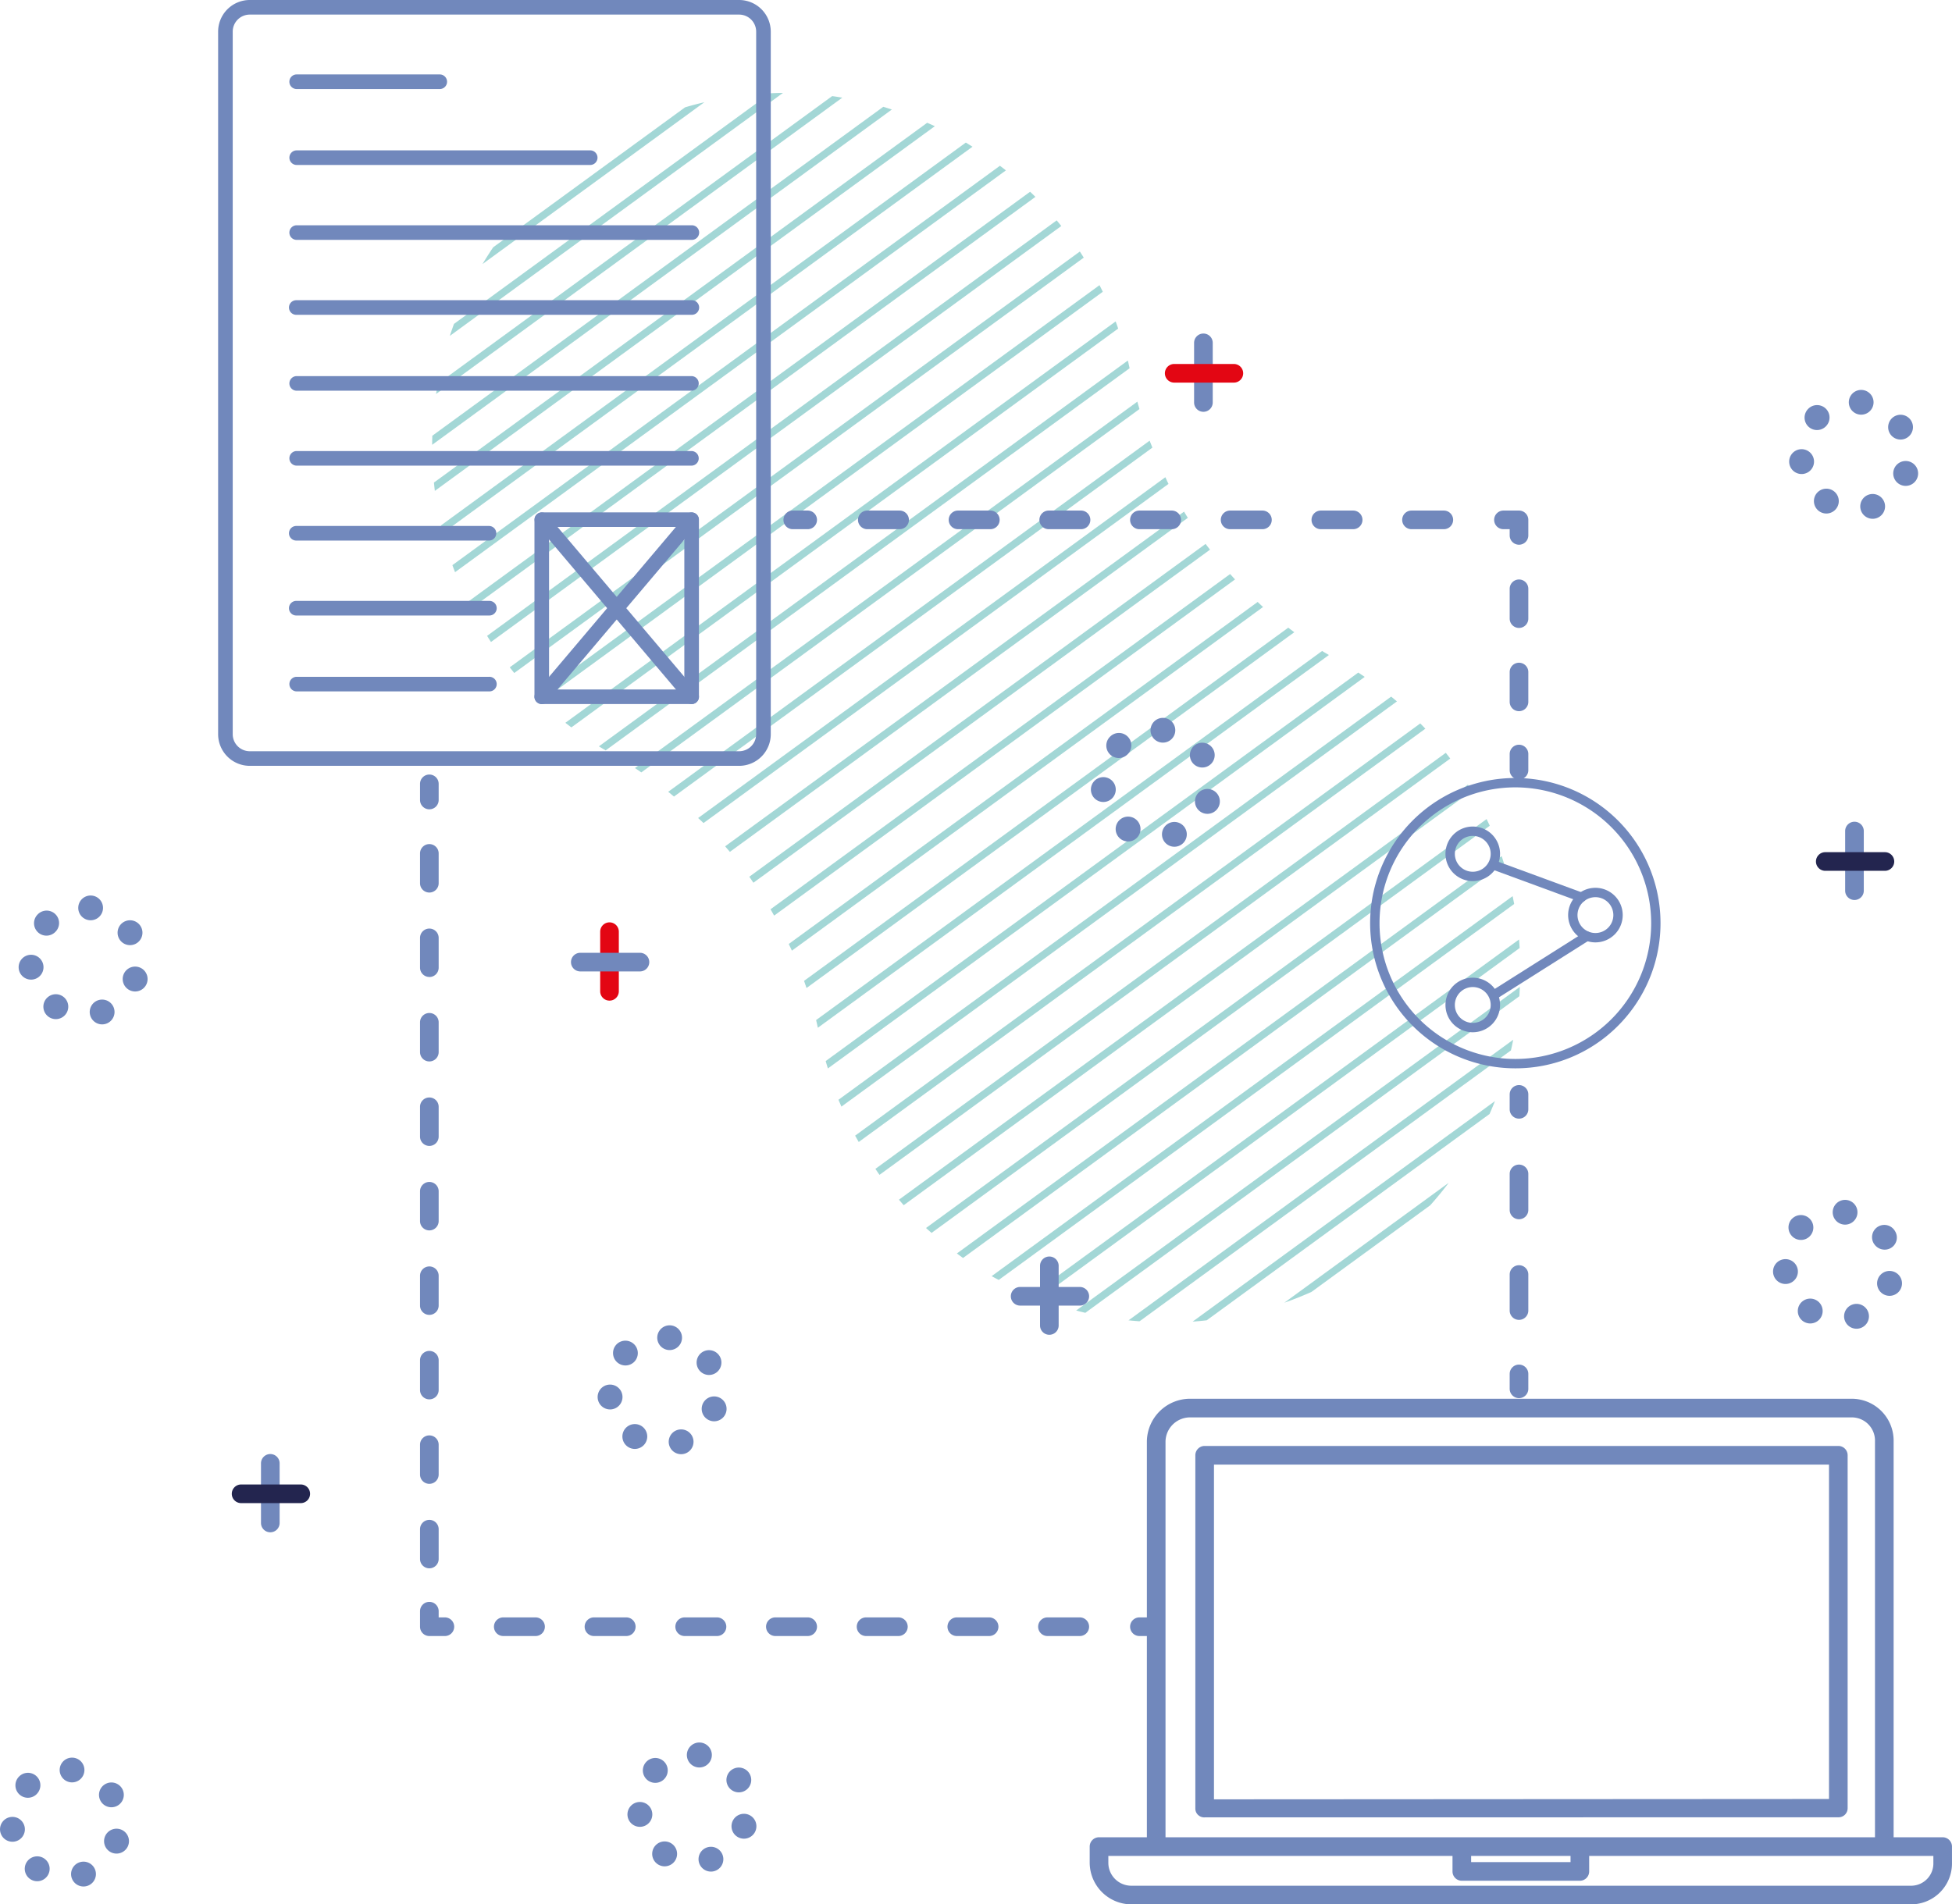
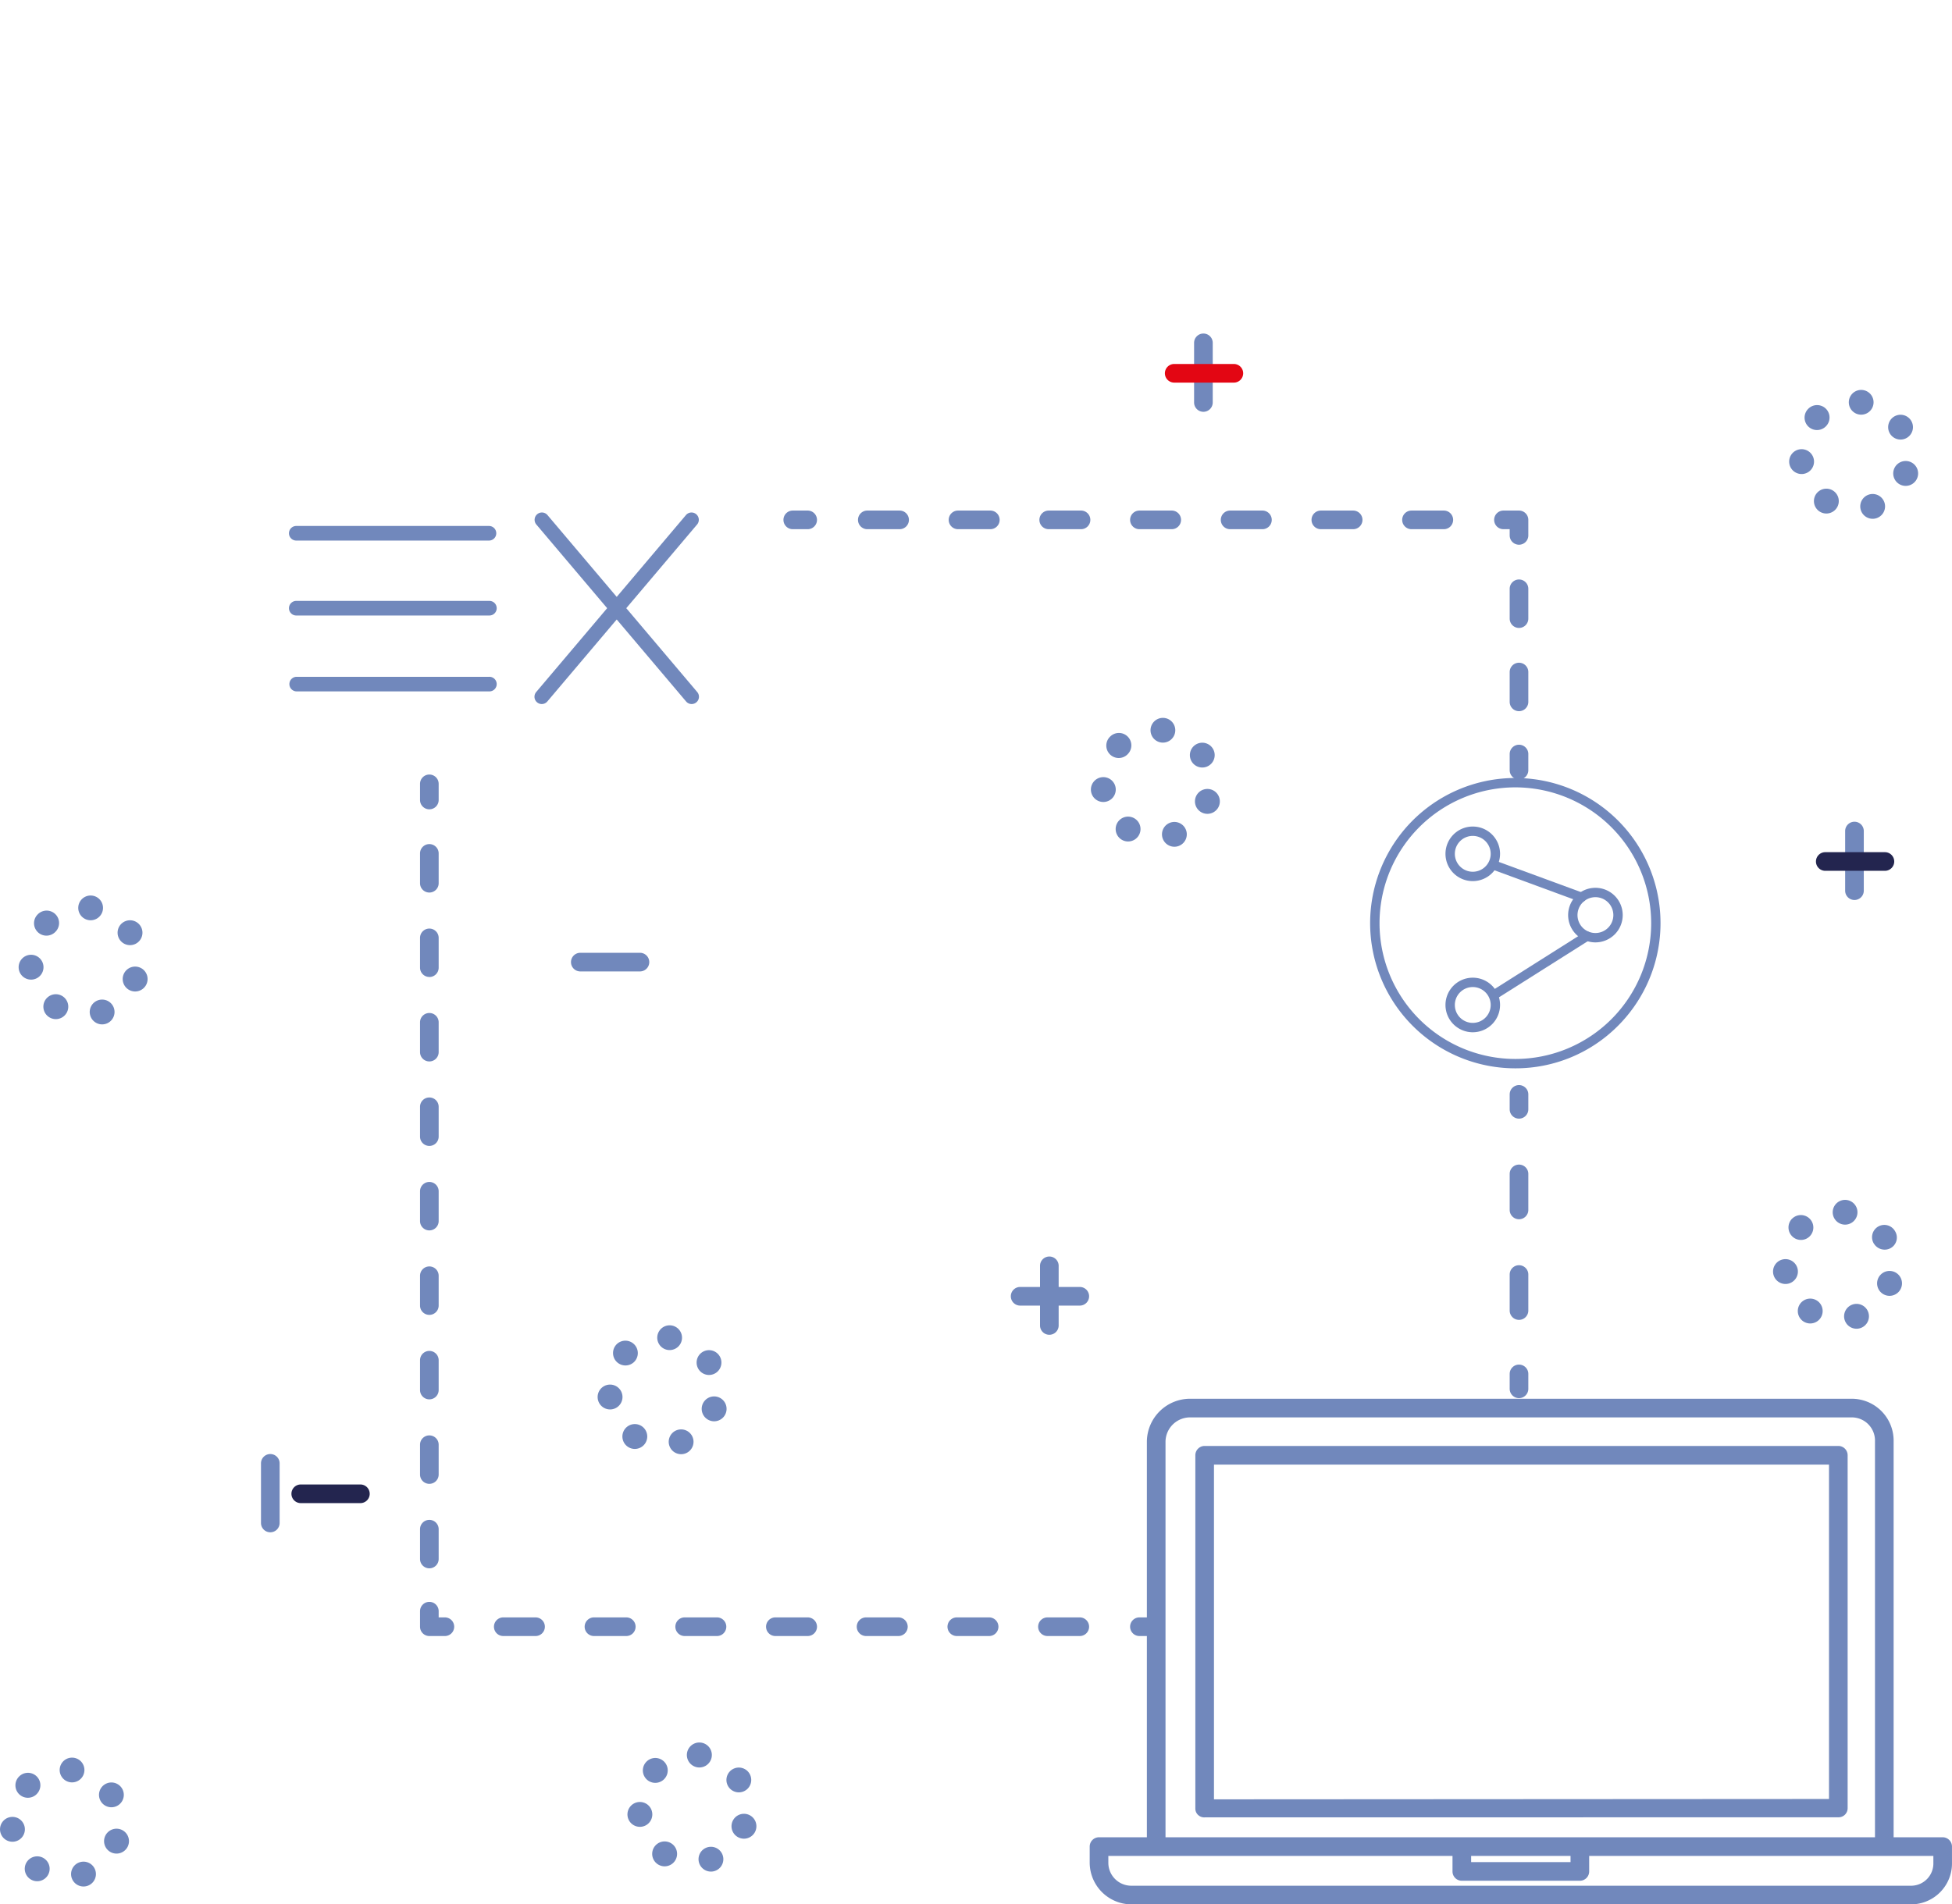
<svg xmlns="http://www.w3.org/2000/svg" width="316.491" height="308.825">
  <defs>
    <clipPath id="a">
      <path fill="#7188bc" d="M0 0h316.492v308.825H0z" />
    </clipPath>
  </defs>
  <g opacity=".777" fill="#89ccca">
-     <path d="M111.073 17.406q1.559-.461 3.133-.828L78.234 42.821q.827-1.383 1.734-2.723zM126.951 15.066 72.935 54.473a59.6 59.6 0 0 1 .671-1.946l51.27-37.4a42.31 42.31 0 0 1 2.075-.061zM136.568 15.837 70.706 63.89c.083-.555.179-1.107.278-1.659l63.942-46.648c.549.069 1.095.164 1.642.254zM144.607 17.758 70.07 72.136c0-.492.007-.983.023-1.474l73.116-53.341c.469.135.932.29 1.398.437zM151.572 20.463 70.506 79.604q-.082-.672-.15-1.347l79.976-58.346c.411.179.83.36 1.24.552zM157.679 23.79l-85.9 62.666c-.1-.414-.2-.831-.289-1.246l85.107-62.09c.367.22.723.45 1.082.67zM163.096 27.629 73.782 92.79c-.145-.381-.3-.76-.432-1.143l88.775-64.765c.325.247.651.491.971.747zM167.879 31.925 76.403 98.662c-.183-.354-.359-.71-.535-1.067l91.152-66.5c.287.276.577.546.859.83zM172.074 36.652l-92.463 67.456c-.038-.057-.08-.11-.118-.167-.18-.272-.344-.551-.519-.825l92.356-67.379q.377.453.744.915zM175.718 41.78l-92.335 67.36c-.251-.3-.491-.613-.737-.92l92.437-67.43c.214.328.425.658.635.99zM178.805 47.315l-91.084 66.449c-.287-.274-.57-.554-.852-.835l91.4-66.683c.186.355.361.712.536 1.069zM181.299 53.281 92.64 117.962c-.325-.247-.65-.494-.971-.749l89.219-65.089c.146.384.275.771.411 1.157zM183.151 59.716l-84.95 61.974a65.036 65.036 0 0 1-1.1-.656l85.765-62.57c.103.417.191.835.285 1.252zM184.748 66.338l-80.763 58.92c-.346-.233-.688-.472-1.039-.7l81.463-59.425c.1.404.226.803.339 1.205zM186.845 72.59l-77.568 56.588c-.313-.257-.619-.521-.937-.772L186.4 71.46c.144.381.3.757.445 1.13zM189.457 78.475l-75.391 55c-.283-.281-.584-.545-.873-.82l75.752-55.265c.174.361.332.729.512 1.085zM192.592 83.975l-74.253 54.171c-.253-.3-.512-.6-.77-.9l74.407-54.278c.2.337.406.674.616 1.007zM196.19 89.137l-74.034 54.012c-.224-.323-.439-.651-.669-.97l73.984-53.974c.232.315.479.621.719.932zM200.247 93.963l-74.73 54.52q-.293-.516-.592-1.026l74.524-54.367c.263.293.53.583.798.873zM204.789 98.435l-76.392 55.732c-.164-.364-.344-.721-.514-1.082l76.031-55.468c.294.273.575.552.875.818zM209.856 102.526l-79.09 57.7a175.25 175.25 0 0 0-.4-1.161l78.51-57.277c.322.248.649.494.98.738zM215.464 106.222l-82.856 60.447c-.1-.415-.184-.834-.289-1.247l82.042-59.853c.363.221.737.435 1.103.653zM221.272 109.77l-87.043 63.5c-.116-.4-.247-.8-.354-1.2l86.352-63c.351.231.698.466 1.045.7zM226.494 113.747l-90.069 65.71c-.156-.371-.328-.737-.476-1.11l89.609-65.377c.316.257.629.513.936.777zM231.103 118.171l-91.873 67.025c-.193-.344-.395-.686-.58-1.033l91.628-66.847c.276.284.554.564.825.855zM235.138 123.014l-92.538 67.51c-.229-.32-.444-.647-.665-.971l92.483-67.47c.241.307.484.615.72.931zM238.626 128.256l-92.1 67.188c-.262-.292-.516-.594-.772-.894l92.248-67.3c.211.34.425.668.624 1.006zM241.546 133.912l-90.505 66.028c-.3-.267-.606-.526-.9-.8l90.893-66.311c.168.361.35.719.512 1.083zM243.852 140.016l-87.708 63.988c-.337-.237-.666-.486-1-.73l88.327-64.439c.136.392.257.787.381 1.181zM245.503 146.598l-83.572 60.969c-.383-.206-.77-.4-1.148-.619l84.468-61.623c.091.423.173.848.252 1.273zM246.395 153.736l-77.915 56.843a61.672 61.672 0 0 1-1.287-.517l79.1-57.708c.036.461.071.921.102 1.382zM246.342 161.559l-70.37 51.339c-.5-.118-.99-.245-1.483-.376l71.935-52.477c-.029.505-.044 1.01-.082 1.514zM244.978 170.341l-60.219 43.932c-.594-.047-1.188-.093-1.78-.158l62.368-45.5a60.934 60.934 0 0 1-.369 1.726zM241.51 180.657l-45.861 33.457a56.53 56.53 0 0 1-2.285.211l49.021-35.763a57.876 57.876 0 0 1-.875 2.095zM231.894 195.459l-19.262 14.053q-2.172.971-4.4 1.749l26.657-19.447q-1.415 1.876-2.995 3.645z" />
-   </g>
+     </g>
  <g clip-path="url(#a)">
    <path d="M309.973 308.825H183.329a6.782 6.782 0 0 1-6.649-6.734v-2.634a1.511 1.511 0 0 1 1.511-1.511h136.786a1.511 1.511 0 0 1 1.511 1.511v2.634a6.636 6.636 0 0 1-6.518 6.734m-130.267-7.857v1.123a3.72 3.72 0 0 0 3.627 3.712h126.64a3.613 3.613 0 0 0 3.5-3.712v-1.123z" fill="#7188bc" />
    <path d="M256.153 304.998h-19.138a1.511 1.511 0 0 1-1.511-1.511v-3.727a1.511 1.511 0 0 1 3.022 0v2.216h16.116v-2.216a1.511 1.511 0 0 1 3.022 0v3.727a1.511 1.511 0 0 1-1.511 1.511" fill="#7188bc" />
    <path d="M187.462 300.666a1.511 1.511 0 0 1-1.511-1.511v-65.421a7.008 7.008 0 0 1 7.1-6.9h107.142a6.793 6.793 0 0 1 6.833 6.9v64.818a1.511 1.511 0 1 1-3.022 0v-64.818a3.76 3.76 0 0 0-3.811-3.877H193.049a3.984 3.984 0 0 0-4.076 3.877v65.423a1.511 1.511 0 0 1-1.511 1.511" fill="#7188bc" />
    <path d="M195.319 294.724a1.469 1.469 0 0 1-1.068-.4 1.4 1.4 0 0 1-.443-1.021v-57.306a1.511 1.511 0 0 1 1.511-1.511h102.74a1.511 1.511 0 0 1 1.511 1.511v57.246a1.471 1.471 0 0 1-1.51 1.464l-102.74.013zm1.511-57.212v54.284l99.719-.058v-54.226zM69.613 131.246a1.511 1.511 0 0 1-1.511-1.511v-2.619a1.511 1.511 0 0 1 3.022 0v2.619a1.511 1.511 0 0 1-1.511 1.511M69.613 254.332a1.511 1.511 0 0 1-1.511-1.511v-4.835a1.511 1.511 0 1 1 3.022 0v4.835a1.511 1.511 0 0 1-1.511 1.511m0-13.7a1.511 1.511 0 0 1-1.511-1.511v-4.835a1.511 1.511 0 0 1 3.022 0v4.835a1.511 1.511 0 0 1-1.511 1.511m0-13.7a1.511 1.511 0 0 1-1.511-1.511v-4.835a1.511 1.511 0 0 1 3.022 0v4.835a1.511 1.511 0 0 1-1.511 1.511m0-13.7a1.511 1.511 0 0 1-1.511-1.511v-4.835a1.511 1.511 0 1 1 3.022 0v4.835a1.511 1.511 0 0 1-1.511 1.511m0-13.7a1.511 1.511 0 0 1-1.511-1.511v-4.835a1.511 1.511 0 0 1 3.022 0v4.835a1.511 1.511 0 0 1-1.511 1.511m0-13.7a1.511 1.511 0 0 1-1.511-1.511v-4.835a1.511 1.511 0 0 1 3.022 0v4.835a1.511 1.511 0 0 1-1.511 1.511m0-13.7a1.511 1.511 0 0 1-1.511-1.511v-4.835a1.511 1.511 0 1 1 3.022 0v4.835a1.511 1.511 0 0 1-1.511 1.511m0-13.7a1.511 1.511 0 0 1-1.511-1.511v-4.825a1.511 1.511 0 0 1 3.022 0v4.835a1.511 1.511 0 0 1-1.511 1.511m0-13.7a1.511 1.511 0 0 1-1.511-1.511v-4.835a1.511 1.511 0 0 1 3.022 0v4.835a1.511 1.511 0 0 1-1.511 1.511M72.131 265.312h-2.518a1.511 1.511 0 0 1-1.511-1.511v-2.518a1.511 1.511 0 0 1 3.022 0v1.007h1.007a1.511 1.511 0 0 1 0 3.022M175.072 265.312h-5.239a1.511 1.511 0 1 1 0-3.022h5.238a1.511 1.511 0 1 1 0 3.022m-14.706 0h-5.232a1.511 1.511 0 1 1 0-3.022h5.238a1.511 1.511 0 1 1 0 3.022m-14.706 0h-5.242a1.511 1.511 0 1 1 0-3.022h5.238a1.511 1.511 0 1 1 0 3.022m-14.706 0h-5.238a1.511 1.511 0 1 1 0-3.022h5.238a1.511 1.511 0 1 1 0 3.022m-14.706 0h-5.238a1.511 1.511 0 1 1 0-3.022h5.238a1.511 1.511 0 1 1 0 3.022m-14.706 0h-5.238a1.511 1.511 0 1 1 0-3.022h5.238a1.511 1.511 0 0 1 0 3.022m-14.706 0h-5.238a1.511 1.511 0 1 1 0-3.022h5.234a1.511 1.511 0 1 1 0 3.022M187.361 265.312h-2.619a1.511 1.511 0 1 1 0-3.022h2.619a1.511 1.511 0 0 1 0 3.022M246.286 181.407a1.511 1.511 0 0 1-1.511-1.511v-2.417a1.511 1.511 0 0 1 3.022 0v2.417a1.511 1.511 0 0 1-1.511 1.511M246.286 214.042a1.511 1.511 0 0 1-1.511-1.511v-5.842a1.511 1.511 0 0 1 3.022 0v5.842a1.511 1.511 0 0 1-1.511 1.511m0-16.318a1.511 1.511 0 0 1-1.511-1.511v-5.842a1.511 1.511 0 0 1 3.022 0v5.842a1.511 1.511 0 0 1-1.511 1.511M246.286 226.734a1.511 1.511 0 0 1-1.511-1.511v-2.417a1.511 1.511 0 0 1 3.022 0v2.417a1.511 1.511 0 0 1-1.511 1.511M130.954 85.819h-2.417a1.511 1.511 0 0 1 0-3.022h2.417a1.511 1.511 0 0 1 0 3.022M234.097 85.819h-5.239a1.511 1.511 0 0 1 0-3.022h5.238a1.511 1.511 0 0 1 0 3.022m-14.706 0h-5.232a1.511 1.511 0 0 1 0-3.022h5.238a1.511 1.511 0 0 1 0 3.022m-14.706 0h-5.242a1.511 1.511 0 0 1 0-3.022h5.238a1.511 1.511 0 0 1 0 3.022m-14.706 0h-5.238a1.511 1.511 0 0 1 0-3.022h5.238a1.511 1.511 0 0 1 0 3.022m-14.706 0h-5.238a1.511 1.511 0 0 1 0-3.022h5.238a1.511 1.511 0 1 1 0 3.022m-14.706 0h-5.238a1.511 1.511 0 1 1 0-3.022h5.238a1.511 1.511 0 1 1 0 3.022m-14.706 0h-5.238a1.511 1.511 0 1 1 0-3.022h5.234a1.511 1.511 0 0 1 0 3.022M246.286 88.337a1.511 1.511 0 0 1-1.511-1.511v-1.007h-1.007a1.511 1.511 0 0 1 0-3.022h2.518a1.511 1.511 0 0 1 1.511 1.511v2.518a1.511 1.511 0 0 1-1.511 1.511M246.286 115.331a1.511 1.511 0 0 1-1.511-1.511v-4.835a1.511 1.511 0 1 1 3.022 0v4.835a1.511 1.511 0 0 1-1.511 1.511m0-13.5a1.511 1.511 0 0 1-1.511-1.511v-4.835a1.511 1.511 0 1 1 3.022 0v4.835a1.511 1.511 0 0 1-1.511 1.511M246.286 126.411a1.511 1.511 0 0 1-1.511-1.511v-2.619a1.511 1.511 0 1 1 3.022 0v2.619a1.511 1.511 0 0 1-1.511 1.511M11.636 304.577a2.014 2.014 0 1 1 2.564 1.241 2 2 0 0 1-.661.113 2.017 2.017 0 0 1-1.9-1.354m-6.682.189a2.018 2.018 0 1 1 1.074.31 2.015 2.015 0 0 1-1.074-.31m13.27-4.285a2.018 2.018 0 1 1 .667.113 2.018 2.018 0 0 1-.667-.113m-18.211-3.6a2.015 2.015 0 1 1 2.226 1.779 2.145 2.145 0 0 1-.226.012 2.015 2.015 0 0 1-2-1.791m16.34-4.746a2.011 2.011 0 1 1 1.708.947 2.012 2.012 0 0 1-1.708-.947M3.09 290.95a2.016 2.016 0 0 1 0-2.849.016.016 0 0 0 .008-.008.091.091 0 0 0 .014-.014 2.014 2.014 0 1 1 2.84 2.857v.006l-.008.008a2.016 2.016 0 0 1-2.851 0m8.352-1.918a2.006 2.006 0 1 1 .234.014 1.808 1.808 0 0 1-.234-.014M14.658 164.769a2.011 2.011 0 1 1 1.9 1.354 2.017 2.017 0 0 1-1.9-1.354m-6.682.189a2.018 2.018 0 1 1 1.074.31 2.015 2.015 0 0 1-1.074-.31m13.27-4.285a2.018 2.018 0 1 1 .667.113 2.015 2.015 0 0 1-.667-.113m-18.211-3.6a2.015 2.015 0 1 1 2.226 1.779 2.139 2.139 0 0 1-.228.012 2.015 2.015 0 0 1-2-1.791m16.34-4.746a2.016 2.016 0 1 1 1.708.945 2.012 2.012 0 0 1-1.708-.945m-13.266-1.185a2.016 2.016 0 0 1 0-2.849.23.23 0 0 0 .022-.022 2.015 2.015 0 1 1 2.842 2.857l-.014.014a2.016 2.016 0 0 1-2.851 0m8.352-1.918a2.007 2.007 0 1 1 .232.014 1.8 1.8 0 0 1-.232-.014M113.369 302.159a2.011 2.011 0 1 1 1.9 1.354 2.016 2.016 0 0 1-1.9-1.354m-6.682.189a2.018 2.018 0 1 1 1.074.31 2.015 2.015 0 0 1-1.074-.31m13.27-4.285a2.018 2.018 0 1 1 .667.113 2.015 2.015 0 0 1-.667-.113m-18.211-3.6a2.015 2.015 0 1 1 2.226 1.779 2.179 2.179 0 0 1-.226.012 2.015 2.015 0 0 1-2-1.791m16.34-4.746a2.011 2.011 0 1 1 1.708.947 2.012 2.012 0 0 1-1.708-.947m-13.266-1.185a2.016 2.016 0 0 1 0-2.849.015.015 0 0 0 .008-.008.047.047 0 0 0 .014-.014 2.015 2.015 0 0 1 2.842 2.857l-.006.006-.008.008a2.016 2.016 0 0 1-2.851 0m8.352-1.916a2.025 2.025 0 1 1 .232.012 2.261 2.261 0 0 1-.232-.012M108.534 234.471a2.011 2.011 0 1 1 1.9 1.354 2.016 2.016 0 0 1-1.9-1.354m-6.68.189a2.015 2.015 0 1 1 1.072.31 2.014 2.014 0 0 1-1.072-.31m13.268-4.285a2.017 2.017 0 1 1 .667.113 2.015 2.015 0 0 1-.667-.113m-18.211-3.6a2.015 2.015 0 1 1 2.226 1.779 2.145 2.145 0 0 1-.226.012 2.015 2.015 0 0 1-2-1.791m16.34-4.746a2.011 2.011 0 1 1 1.708.947 2.012 2.012 0 0 1-1.708-.947m-13.266-1.185a2.016 2.016 0 0 1 0-2.849.229.229 0 0 0 .022-.022 2.015 2.015 0 0 1 2.842 2.856l-.006.006-.008.008a2.016 2.016 0 0 1-2.851 0m8.352-1.918a2.007 2.007 0 1 1 .232.014 1.82 1.82 0 0 1-.232-.014M188.511 135.961a2.011 2.011 0 1 1 1.9 1.354 2.016 2.016 0 0 1-1.9-1.354m-6.68.189a2.015 2.015 0 1 1 1.072.31 2.016 2.016 0 0 1-1.072-.31m13.268-4.285a2.018 2.018 0 1 1 .667.113 2.015 2.015 0 0 1-.667-.113m-18.211-3.6a2.015 2.015 0 1 1 2.226 1.779 2.146 2.146 0 0 1-.226.012 2.015 2.015 0 0 1-2-1.791m16.34-4.746a2.011 2.011 0 1 1 1.708.947 2.012 2.012 0 0 1-1.708-.947m-13.266-1.185a2.016 2.016 0 0 1 0-2.849.016.016 0 0 0 .008-.008.047.047 0 0 0 .014-.014 2.015 2.015 0 1 1 2.842 2.857l-.006.006-.008.008a2.016 2.016 0 0 1-2.851 0m8.352-1.918a2.007 2.007 0 1 1 .232.014 1.811 1.811 0 0 1-.232-.014M301.726 82.778a2.011 2.011 0 1 1 1.9 1.354 2.017 2.017 0 0 1-1.9-1.354m-6.68.189a2.015 2.015 0 1 1 1.072.31 2.016 2.016 0 0 1-1.072-.31m13.268-4.285a2.018 2.018 0 1 1 .667.113 2.018 2.018 0 0 1-.667-.113m-18.211-3.6a2.015 2.015 0 1 1 2.226 1.779 2.148 2.148 0 0 1-.226.012 2.015 2.015 0 0 1-2-1.791m16.34-4.746a2.011 2.011 0 1 1 1.708.947 2.012 2.012 0 0 1-1.708-.947m-13.266-1.185a2.016 2.016 0 0 1 0-2.849.015.015 0 0 0 .008-.008.086.086 0 0 0 .014-.014 2.015 2.015 0 1 1 2.843 2.857l-.006.006-.008.008a2.016 2.016 0 0 1-2.85 0m8.352-1.918a2.007 2.007 0 1 1 .232.014 1.811 1.811 0 0 1-.232-.014M299.108 214.125a2.015 2.015 0 1 1 2.564 1.241 2 2 0 0 1-.661.113 2.017 2.017 0 0 1-1.9-1.354m-6.68.189a2.015 2.015 0 1 1 1.072.31 2.016 2.016 0 0 1-1.072-.31m13.268-4.285a2.018 2.018 0 1 1 .667.113 2.017 2.017 0 0 1-.667-.113m-18.211-3.6a2.015 2.015 0 1 1 2.226 1.779 2.148 2.148 0 0 1-.226.012 2.015 2.015 0 0 1-2-1.791m16.34-4.746a1.991 1.991 0 1 1 3.415-2.047 1.963 1.963 0 0 1-1.7 3.017 2.041 2.041 0 0 1-1.708-.97m-13.266-1.2a2.033 2.033 0 0 1 0-2.863.022.022 0 0 0 .02-.008 2.019 2.019 0 0 1 2.843 2.867l-.006.008-.008.009a2.016 2.016 0 0 1-2.85-.013m8.352-1.9a2.007 2.007 0 1 1 .232.014 1.821 1.821 0 0 1-.232-.014M43.827 248.49a1.511 1.511 0 0 1-1.511-1.511v-9.67a1.511 1.511 0 0 1 3.022 0v9.67a1.511 1.511 0 0 1-1.511 1.511" fill="#7188bc" />
-     <path d="M48.763 243.757h-9.67a1.511 1.511 0 1 1 0-3.022h9.67a1.511 1.511 0 1 1 0 3.022" fill="#23254f" />
-     <path d="M98.823 162.269a1.511 1.511 0 0 1-1.511-1.511v-9.67a1.511 1.511 0 0 1 3.022 0v9.67a1.511 1.511 0 0 1-1.511 1.511" fill="#e30613" />
+     <path d="M48.763 243.757a1.511 1.511 0 1 1 0-3.022h9.67a1.511 1.511 0 1 1 0 3.022" fill="#23254f" />
    <path d="M103.759 157.535h-9.67a1.511 1.511 0 1 1 0-3.022h9.67a1.511 1.511 0 1 1 0 3.022M170.137 216.459a1.511 1.511 0 0 1-1.511-1.511v-9.67a1.511 1.511 0 0 1 3.022 0v9.67a1.511 1.511 0 0 1-1.511 1.511" fill="#7188bc" />
    <path d="M175.073 211.726h-9.67a1.511 1.511 0 1 1 0-3.022h9.67a1.511 1.511 0 1 1 0 3.022M195.117 66.781a1.511 1.511 0 0 1-1.511-1.511V55.6a1.511 1.511 0 1 1 3.022 0v9.67a1.511 1.511 0 0 1-1.511 1.511" fill="#7188bc" />
    <path d="M200.053 62.047h-9.67a1.511 1.511 0 0 1 0-3.022h9.67a1.511 1.511 0 0 1 0 3.022" fill="#e30613" />
    <path d="M300.678 145.951a1.511 1.511 0 0 1-1.511-1.511v-9.67a1.511 1.511 0 0 1 3.022 0v9.67a1.511 1.511 0 0 1-1.511 1.511" fill="#7188bc" />
    <path d="M305.614 141.218h-9.67a1.511 1.511 0 0 1 0-3.022h9.67a1.511 1.511 0 0 1 0 3.022" fill="#23254f" />
  </g>
  <g clip-path="url(#a)" fill="#7188bc">
-     <path d="M119.84 124.195H40.495a5.135 5.135 0 0 1-5.129-5.129V5.129A5.135 5.135 0 0 1 40.495 0h79.345a5.134 5.134 0 0 1 5.129 5.129v113.937a5.134 5.134 0 0 1-5.129 5.129M40.495 2.367a2.765 2.765 0 0 0-2.762 2.762v113.937a2.765 2.765 0 0 0 2.762 2.761h79.345a2.765 2.765 0 0 0 2.762-2.761V5.129a2.765 2.765 0 0 0-2.762-2.762z" />
-     <path d="M71.267 14.439h-23.2a1.184 1.184 0 0 1 0-2.367h23.2a1.184 1.184 0 1 1 0 2.367M95.728 26.752H48.07a1.184 1.184 0 0 1 0-2.367h47.658a1.184 1.184 0 0 1 0 2.367M112.14 38.9H48.07a1.184 1.184 0 0 1 0-2.367h64.07a1.184 1.184 0 1 1 0 2.367M112.14 51.051H48.07a1.184 1.184 0 1 1 0-2.367h64.07a1.184 1.184 0 1 1 0 2.367M112.14 63.36H48.07a1.184 1.184 0 0 1 0-2.367h64.07a1.184 1.184 0 0 1 0 2.367M112.14 75.511H48.07a1.184 1.184 0 0 1 0-2.367h64.07a1.184 1.184 0 0 1 0 2.367M112.139 114.174h-24.3a1.183 1.183 0 0 1-1.184-1.184V84.27a1.184 1.184 0 0 1 1.184-1.184h24.3a1.184 1.184 0 0 1 1.184 1.184v28.721a1.183 1.183 0 0 1-1.184 1.184m-23.119-2.367h21.935V85.45H89.02z" />
    <path d="M112.14 114.174a1.181 1.181 0 0 1-.9-.419l-24.3-28.721a1.184 1.184 0 0 1 1.807-1.529l24.3 28.721a1.184 1.184 0 0 1-.9 1.948" />
    <path d="M87.837 114.174a1.184 1.184 0 0 1-.9-1.948l24.3-28.721a1.184 1.184 0 0 1 1.807 1.529l-24.3 28.721a1.181 1.181 0 0 1-.9.419M79.315 87.662H48.07a1.184 1.184 0 1 1 0-2.367h31.245a1.184 1.184 0 0 1 0 2.367M79.315 99.814H48.07a1.184 1.184 0 1 1 0-2.367h31.245a1.184 1.184 0 1 1 0 2.367M79.315 112.122H48.07a1.184 1.184 0 0 1 0-2.367h31.245a1.184 1.184 0 1 1 0 2.367M258.677 152.825a4.425 4.425 0 1 1 4.425-4.425 4.43 4.43 0 0 1-4.425 4.425m0-7.332a2.906 2.906 0 1 0 2.906 2.907 2.91 2.91 0 0 0-2.906-2.907M238.79 167.4a4.425 4.425 0 1 1 4.425-4.425 4.43 4.43 0 0 1-4.425 4.425m0-7.332a2.906 2.906 0 1 0 2.906 2.906 2.91 2.91 0 0 0-2.906-2.906M238.79 142.889a4.425 4.425 0 1 1 4.425-4.425 4.43 4.43 0 0 1-4.425 4.425m0-7.332a2.906 2.906 0 1 0 2.906 2.907 2.91 2.91 0 0 0-2.906-2.907" />
    <path d="M242.456 161.963a.759.759 0 0 1-.406-1.4l14.87-9.4a.76.76 0 0 1 .811 1.284l-14.87 9.4a.755.755 0 0 1-.4.117M256.42 146.272a.756.756 0 0 1-.262-.047l-13.965-5.135a.76.76 0 0 1 .524-1.425l13.965 5.135a.759.759 0 0 1-.262 1.472" />
    <path d="M245.695 173.248a23.541 23.541 0 1 1 16.646-6.9 23.387 23.387 0 0 1-16.646 6.9m0-45.563a22.022 22.022 0 1 0 22.022 22.022 22.047 22.047 0 0 0-22.022-22.022" />
  </g>
</svg>